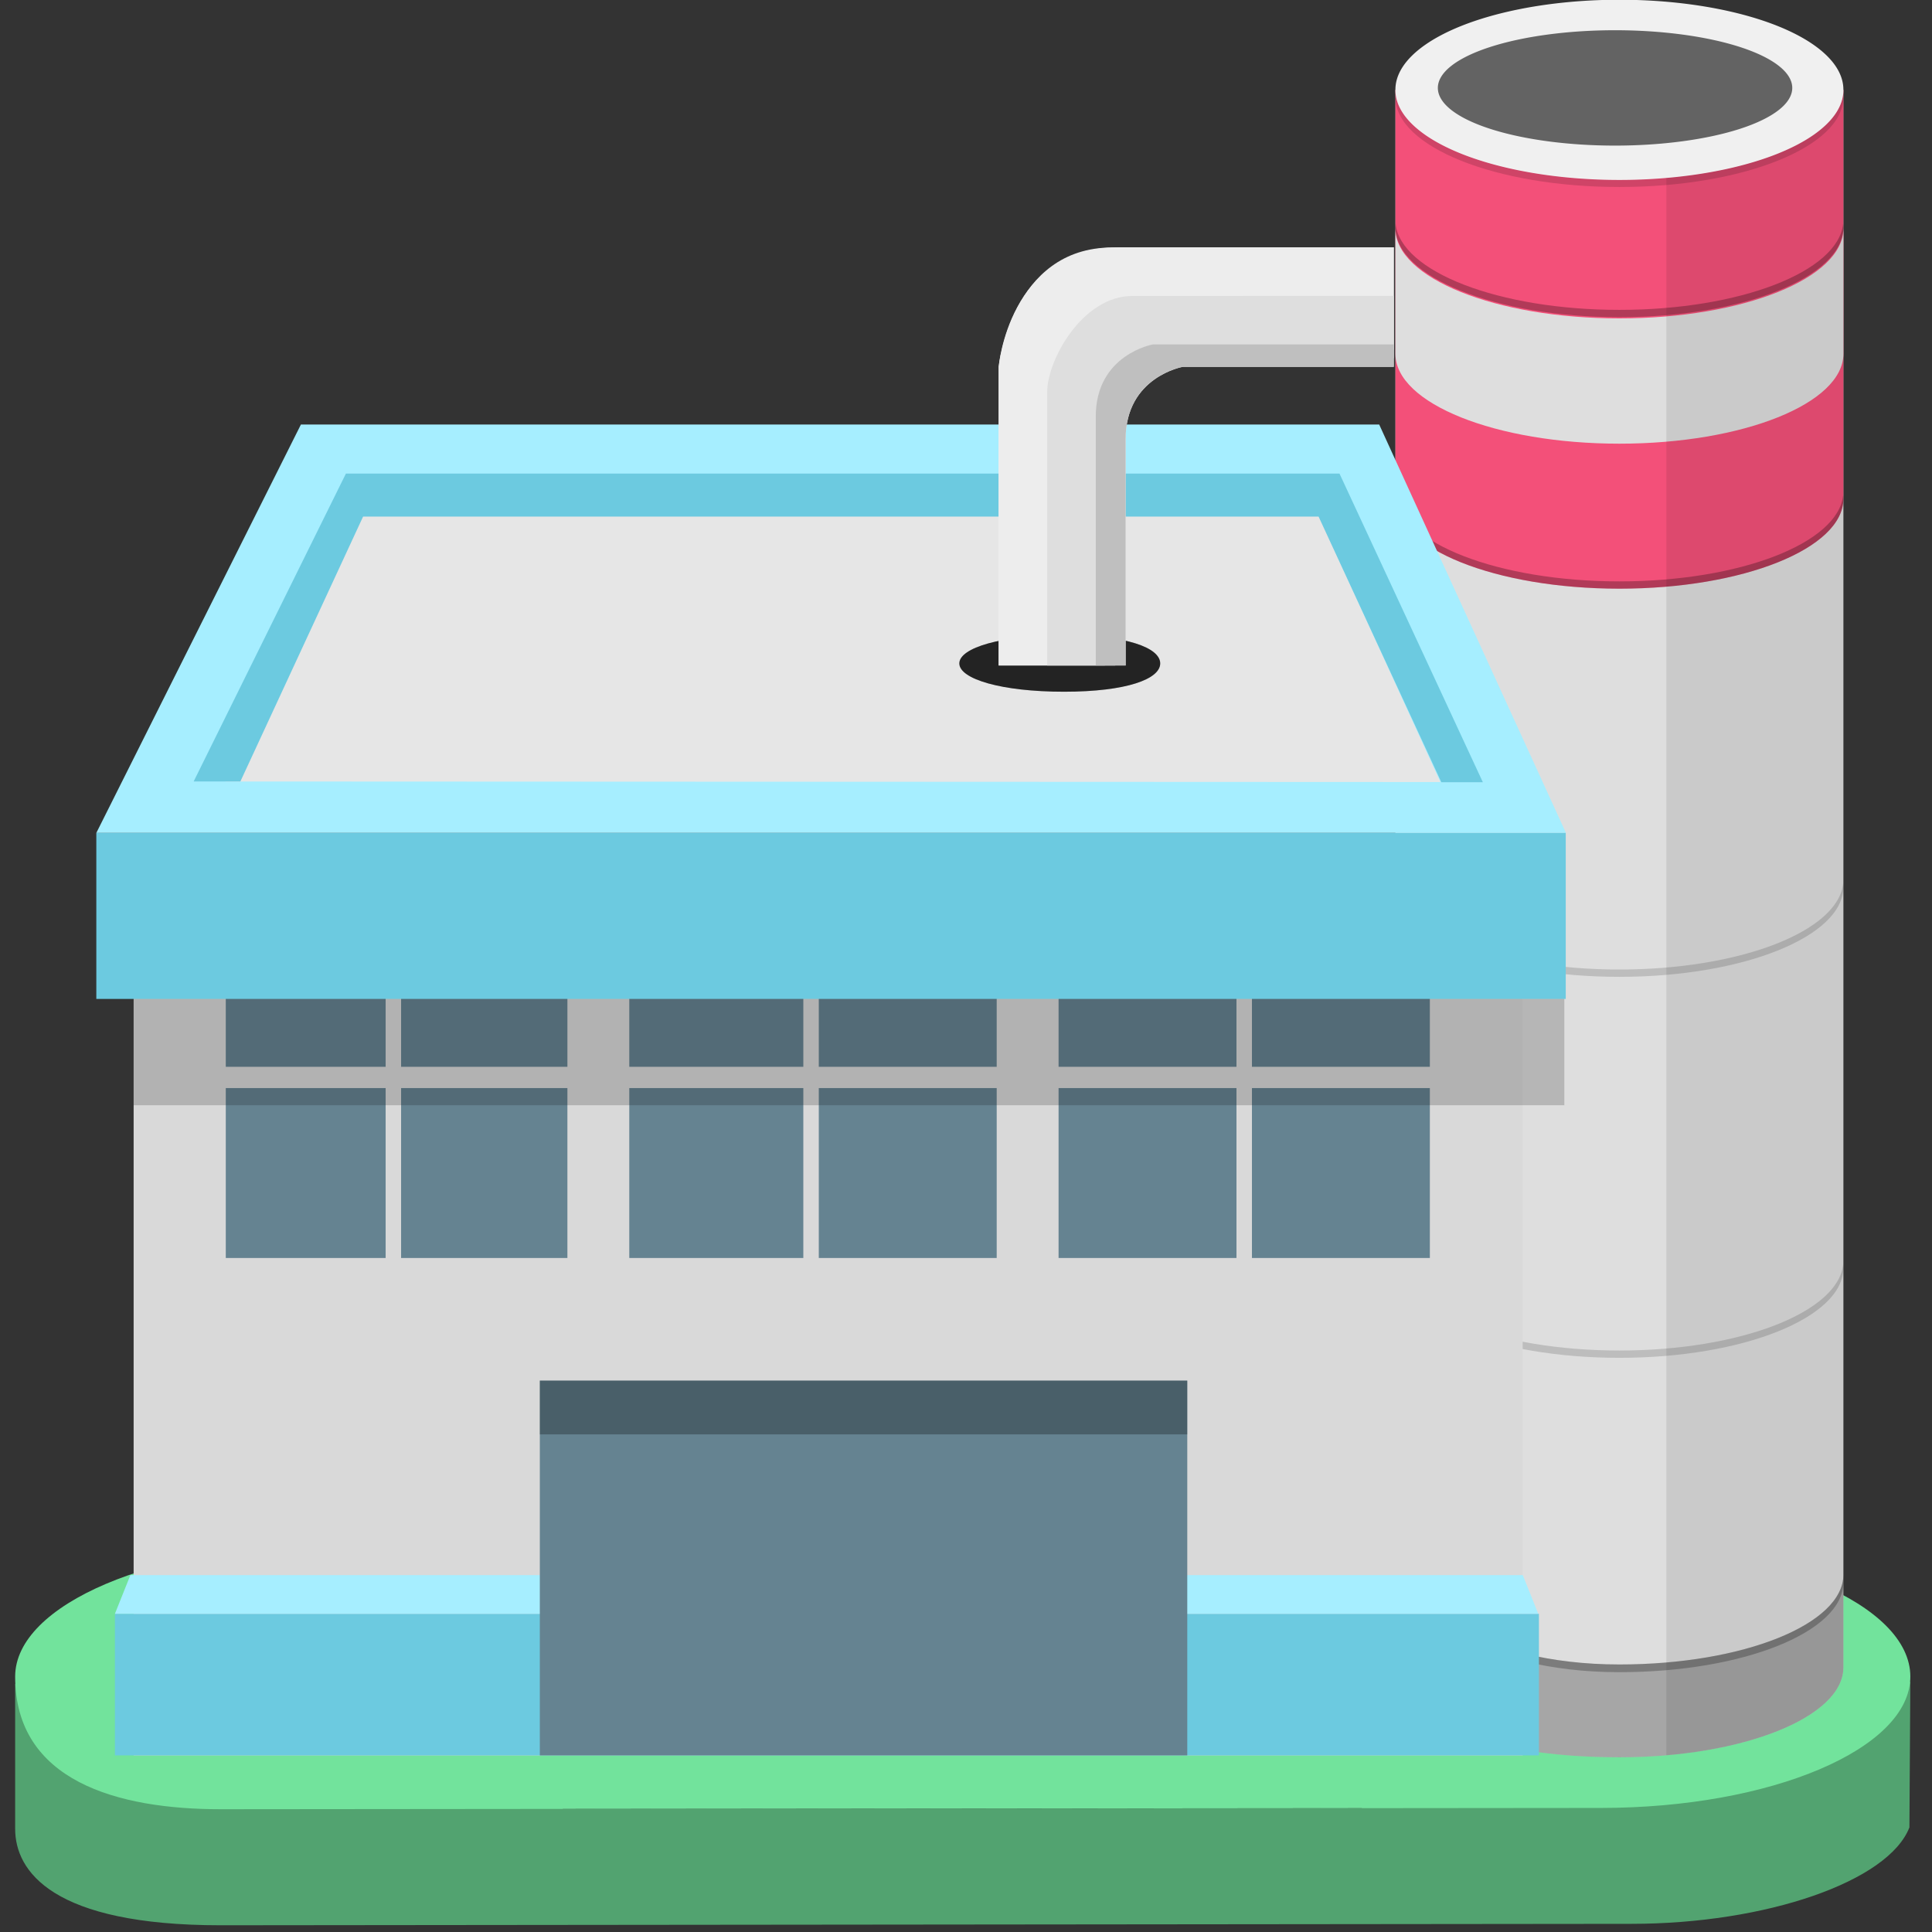
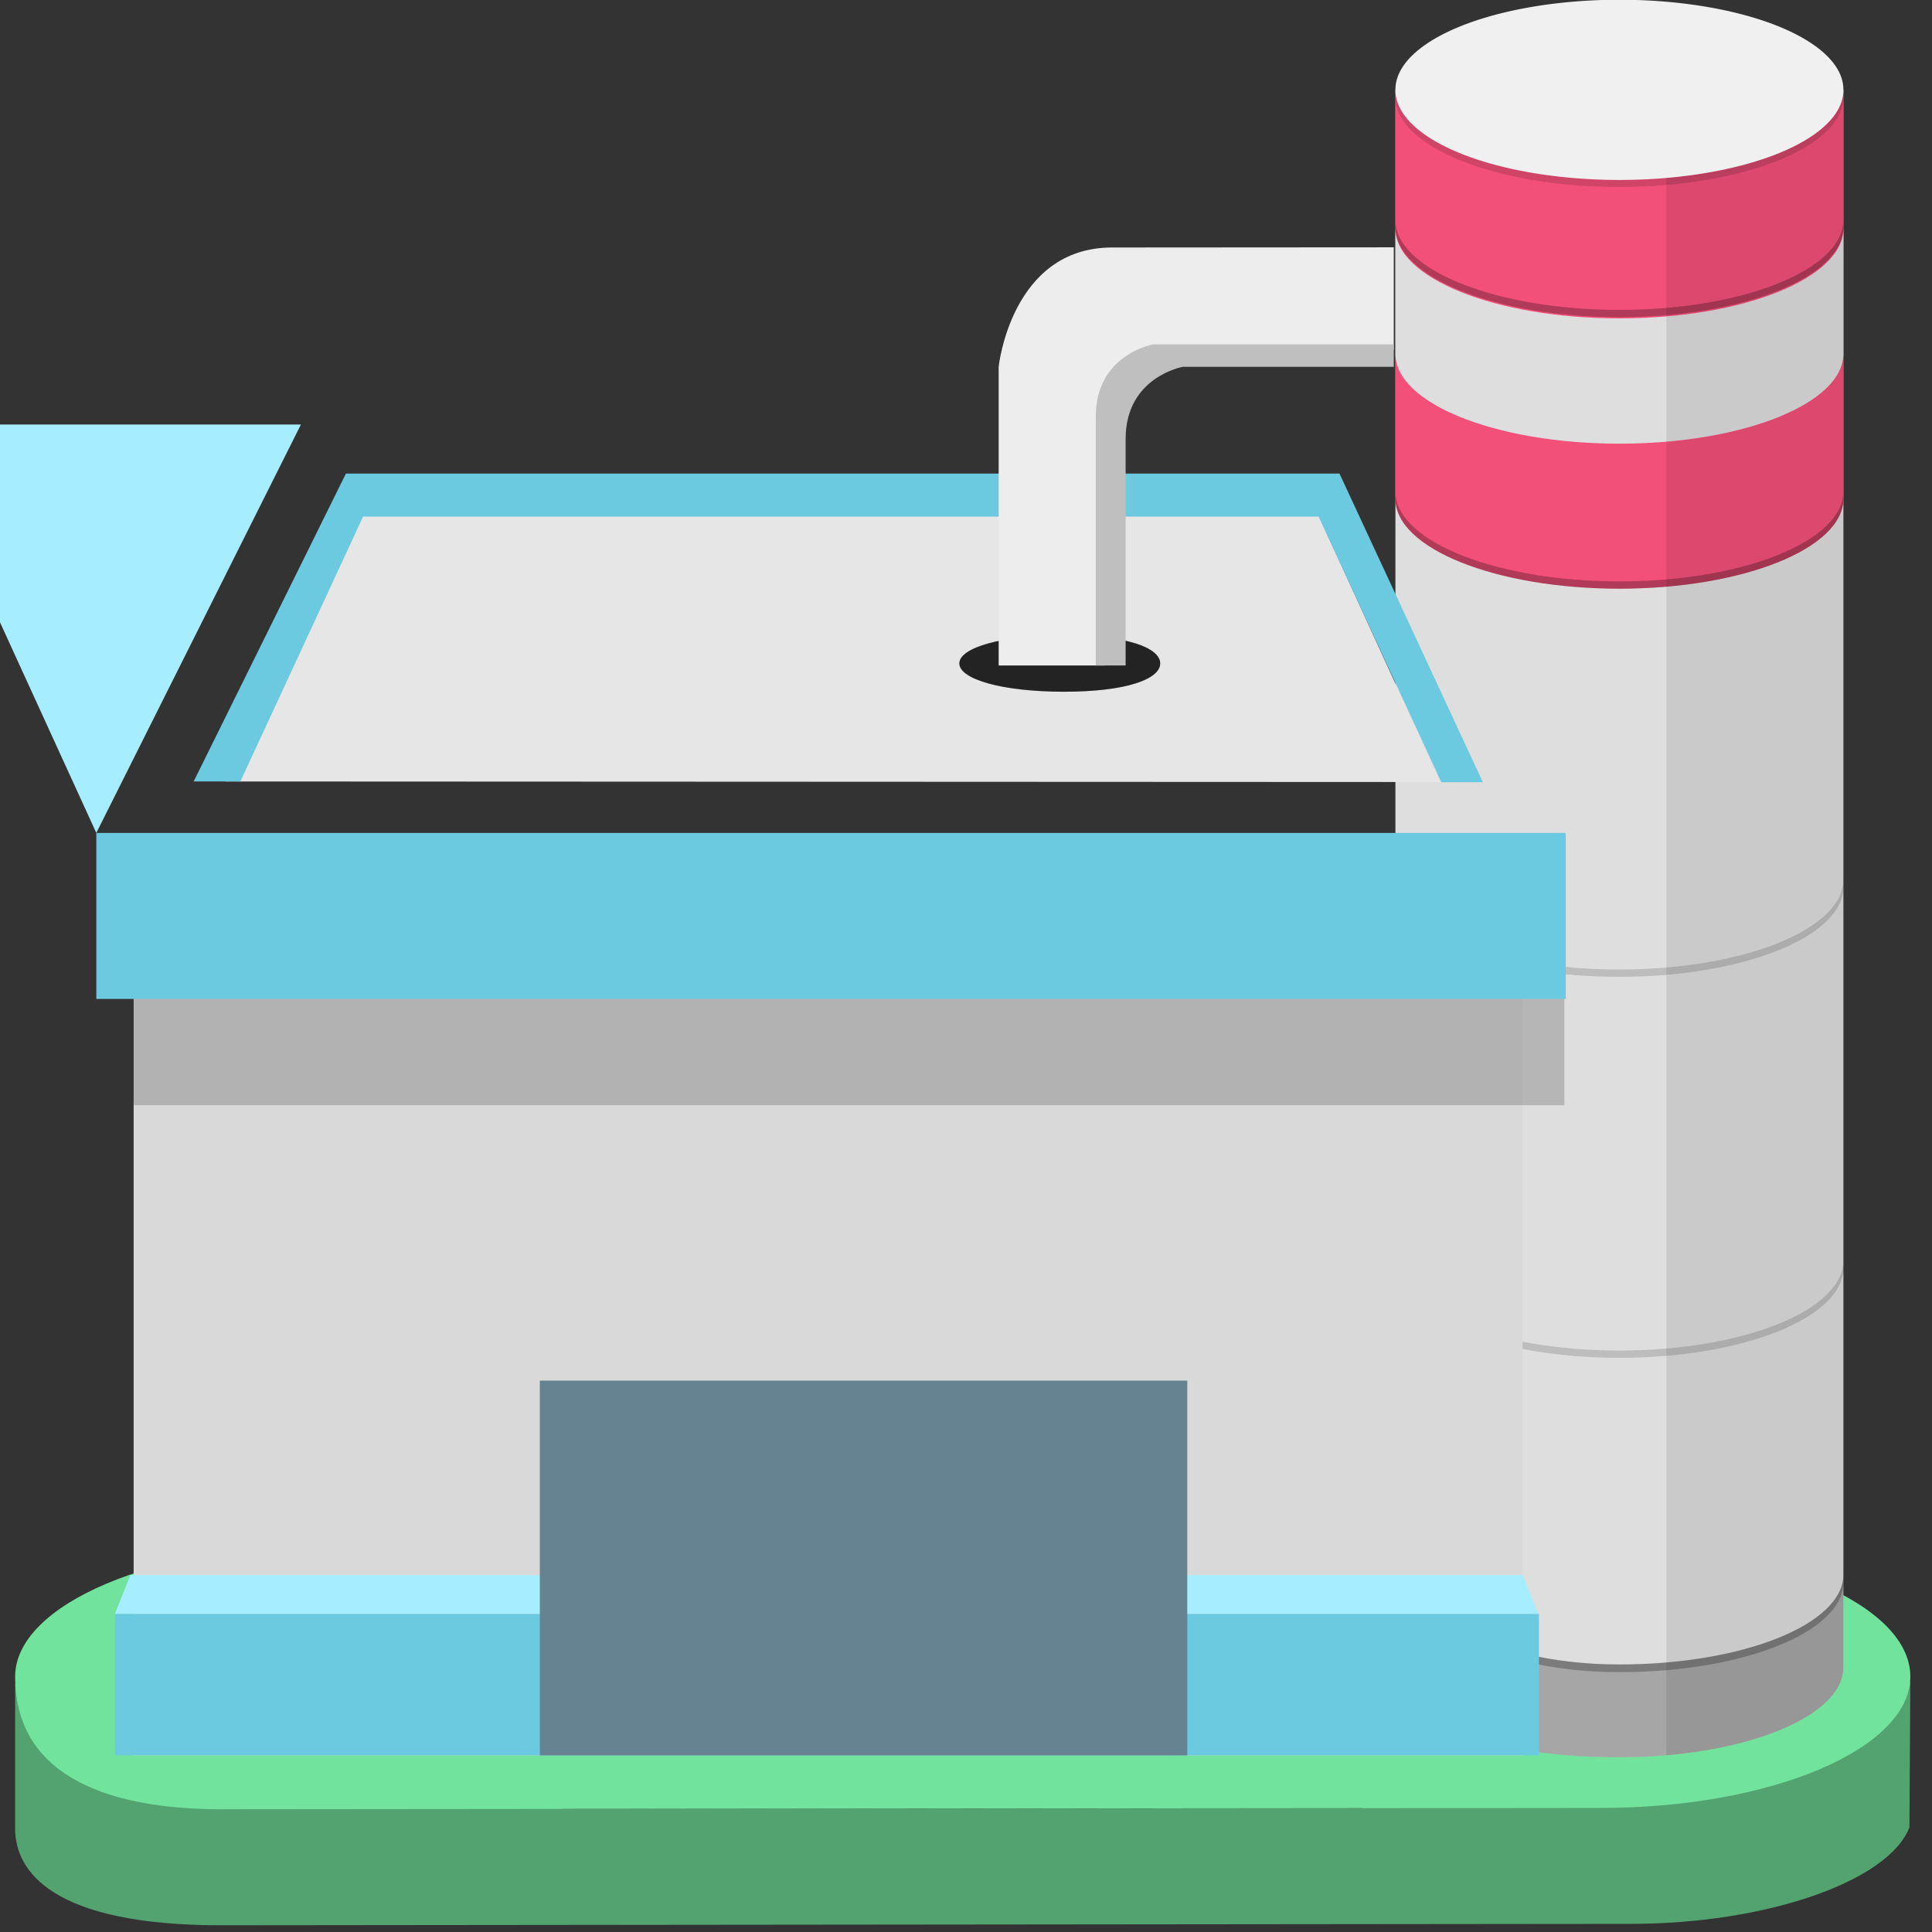
<svg xmlns="http://www.w3.org/2000/svg" height="200" width="200" version="1.1" viewBox="0 0 1024 1024" class="icon">
  <rect x="0" y="0" width="1024" height="1024" fill="#333333" stroke="none" />
  <path fill="#52A370" d="M721.8 897.743v60.633l-423.466 0.39 0.422-66.644L8.031 892.571v76.744c0 22.508 19.801 51.116 108.897 51.116l747.741-0.759c71.415 0 136.272-22.464 147.36-51.116l0.486-77.186-290.716 6.373z" />
  <path fill="#72E39C" d="M1012.519 888.627c0 38.282-73.788 69.616-163.985 69.616l-731.61 0.683C62.348 958.926 8.031 944.056 8.031 888.627c0-38.282 73.788-69.616 163.993-69.616h676.519c90.188 0 163.977 31.326 163.977 69.616z" />
  <path fill="#DEDEDE" d="M977.033 47.618v836.162c0 26.291-53.156 47.606-118.716 47.606-74.435 0-118.716-21.319-118.716-47.606V47.618h237.431z" />
  <path fill-opacity=".64" fill="#FF0040" d="M977.033 47.618V264.393c0 26.295-53.156 47.614-118.716 47.614s-118.716-21.319-118.716-47.614V47.618h237.431z" />
  <path fill-opacity=".27" d="M858.317 308.144c63.942 0 116.045-20.287 118.583-45.682 0.076 0.638 0.124 1.281 0.124 1.936 0 26.291-53.16 47.618-118.716 47.618-65.56 0-118.72-21.323-118.72-47.618 0-0.651 0.068-1.297 0.116-1.936 2.55 25.399 54.678 45.682 118.611 45.682z" />
  <path fill-opacity=".25" d="M858.317 882.202c-74.435 0-118.716-33.623-118.716-59.922v61.496c0 26.299 44.257 47.622 118.716 47.622 65.556 0 118.716-21.327 118.716-47.622v-49.192c0 26.295-53.16 47.618-118.716 47.618z" />
  <path fill-opacity=".15" d="M858.317 513.867c63.942 0 116.045-20.279 118.583-45.682 0.076 0.643 0.124 1.281 0.124 1.932 0 26.295-53.16 47.63-118.716 47.63-65.56 0-118.72-21.339-118.72-47.63 0-0.651 0.068-1.289 0.116-1.932 2.55 25.403 54.678 45.682 118.611 45.682zM858.317 715.804c63.942 0 116.045-20.275 118.583-45.686 0.076 0.651 0.124 1.293 0.124 1.936 0 26.299-53.16 47.622-118.716 47.622-65.56 0-118.72-21.327-118.72-47.622 0-0.643 0.068-1.285 0.116-1.936 2.55 25.403 54.678 45.686 118.611 45.686zM858.317 95.24c63.942 0 116.045-20.279 118.583-45.678 0.076 0.643 0.124 1.281 0.124 1.936 0 26.295-53.16 47.614-118.716 47.614-65.56 0-118.72-21.319-118.72-47.614 0-0.651 0.068-1.289 0.116-1.936 2.55 25.395 54.678 45.678 118.611 45.678z" />
  <path fill="#DEDEDE" d="M858.317 168.755c65.556 0 118.716-21.319 118.716-47.626v66.407c0 26.303-53.156 47.622-118.716 47.622s-118.716-21.319-118.716-47.622V121.129c0.004 26.307 53.16 47.626 118.716 47.626z" />
  <path fill-opacity=".25" d="M858.317 882.202c-74.435 0-118.716-33.623-118.716-59.922v4.1c0 26.291 44.257 59.914 118.716 59.914 65.556 0 118.716-21.335 118.716-47.614v-4.1c0 26.299-53.16 47.622-118.716 47.622z" />
  <path fill="#D9D9D9" d="M70.829 525.75h736.216V930.394H70.829z" />
-   <path fill="#A6EEFF" d="M730.999 224.995H159.495l-108.444 216.474h778.947l-98.999-216.474z" />
+   <path fill="#A6EEFF" d="M730.999 224.995H159.495l-108.444 216.474l-98.999-216.474z" />
  <path fill="#E6E6E6" d="M693.67 261.891H195.785l-76.294 152.307 643.959 0.289-69.781-152.596z" />
  <path fill="#6CCAE0" d="M127.406 414.194l65.042-140.396h506.43l65.054 140.786 22.014 0.012-75.985-163.583H183.34l-80.695 163.169 24.761 0.012z" />
  <path fill="#6CCAE0" d="M60.91 855.341h754.748v75.049H60.91z" />
  <path fill="#A6EEFF" d="M815.309 855.341H60.906l8.196-20.496H807.113l8.196 20.496z" />
-   <path fill="#658391" d="M212.594 565.429H300.735v-51.039H212.594v51.039z m120.94 0h92.244v-51.039H333.535v51.039z m-213.863 0H204.398v-51.039H119.671v51.039z m314.304 0h94.296v-51.039H433.975v51.039z m127.092 0h94.284v-51.039h-94.284v51.039zM119.671 666.761H204.398v-90.064H119.671v90.064z m543.889 0h94.292v-90.064h-94.292v90.064z m-102.492 0h94.284v-90.064h-94.284v90.064z m102.492-152.375v51.039h94.292v-51.039h-94.292z m-330.025 152.375h92.244v-90.064H333.535v90.064z m100.44 0h94.296v-90.064H433.975v90.064z m-221.381 0H300.735v-90.064H212.594v90.064z" />
  <path fill="#658391" d="M286.118 731.75h343.16v198.644H286.118z" />
  <path fill="#6CCAE0" d="M51.051 441.468H829.882v87.984H51.051z" />
  <path d="M614.938 351.622c0 8.288-17.83 15.007-50.975 15.007-33.149 0-55.501-6.718-55.501-15.007 0-8.284 22.351-14.999 55.501-14.999 33.141-0.004 50.975 6.71 50.975 14.999z" />
  <path fill-opacity=".14" fill="#FFFFFF" d="M614.938 351.622c0 8.288-17.83 15.007-50.975 15.007-33.149 0-55.501-6.718-55.501-15.007 0-8.284 22.351-14.999 55.501-14.999 33.141-0.004 50.975 6.71 50.975 14.999z" />
-   <path fill="#F0F0F0" d="M592.659 131.08c-58.063 0-63.335 63.331-63.335 63.331v158.322h67.291V232.673c0-32.985 30.359-38.261 30.359-38.261h111.761V131.08h-146.075z" />
  <path fill="#EDEDED" d="M738.73 185.32V131.08l-149.303 0.1c-53.521 0-60.115 63.231-60.115 63.231v158.322h56.304V225.778c0-34.876 32.097-40.458 32.097-40.458h121.017z" />
-   <path fill="#DEDEDE" d="M555.044 207.603v145.131h36.073V229.227c0-33.929 31.222-39.362 31.222-39.362h116.387v-33.057l-138.437 0.048c-26.769 0-45.245 34.25-45.245 50.746z" />
  <path fill="#BFBFBF" d="M580.781 220.794v131.935h15.822V232.673c0-32.985 30.359-38.261 30.359-38.261h111.769v-11.874h-127.598c0-0.004-30.351 5.273-30.351 38.257z" />
  <path fill-opacity=".27" d="M858.317 164.242c63.942 0 116.045-20.283 118.583-45.686 0.076 0.643 0.124 1.285 0.124 1.932 0 26.299-53.16 47.614-118.716 47.614-65.56 0-118.72-21.319-118.72-47.614 0-0.647 0.068-1.293 0.116-1.932 2.55 25.399 54.678 45.686 118.611 45.686z" />
  <path fill-opacity=".09" fill="#0A0000" d="M883.202 930.338c53.609-4.598 93.831-23.693 93.831-46.558V47.618h-93.831v882.72z" />
  <path fill-opacity=".18" d="M70.829 529.452h758.302v56.336H70.829z" />
  <path fill="#F0F0F0" d="M739.601 47.618a118.716 47.618 0 1 0 237.431 0 118.716 47.618 0 1 0-237.431 0Z" />
-   <path fill="#636363" d="M762.089 46.598a93.923 30.575 0 1 0 187.846 0 93.923 30.575 0 1 0-187.846 0Z" />
-   <path fill-opacity=".28" d="M286.118 731.75h343.16v28.503H286.118z" />
</svg>